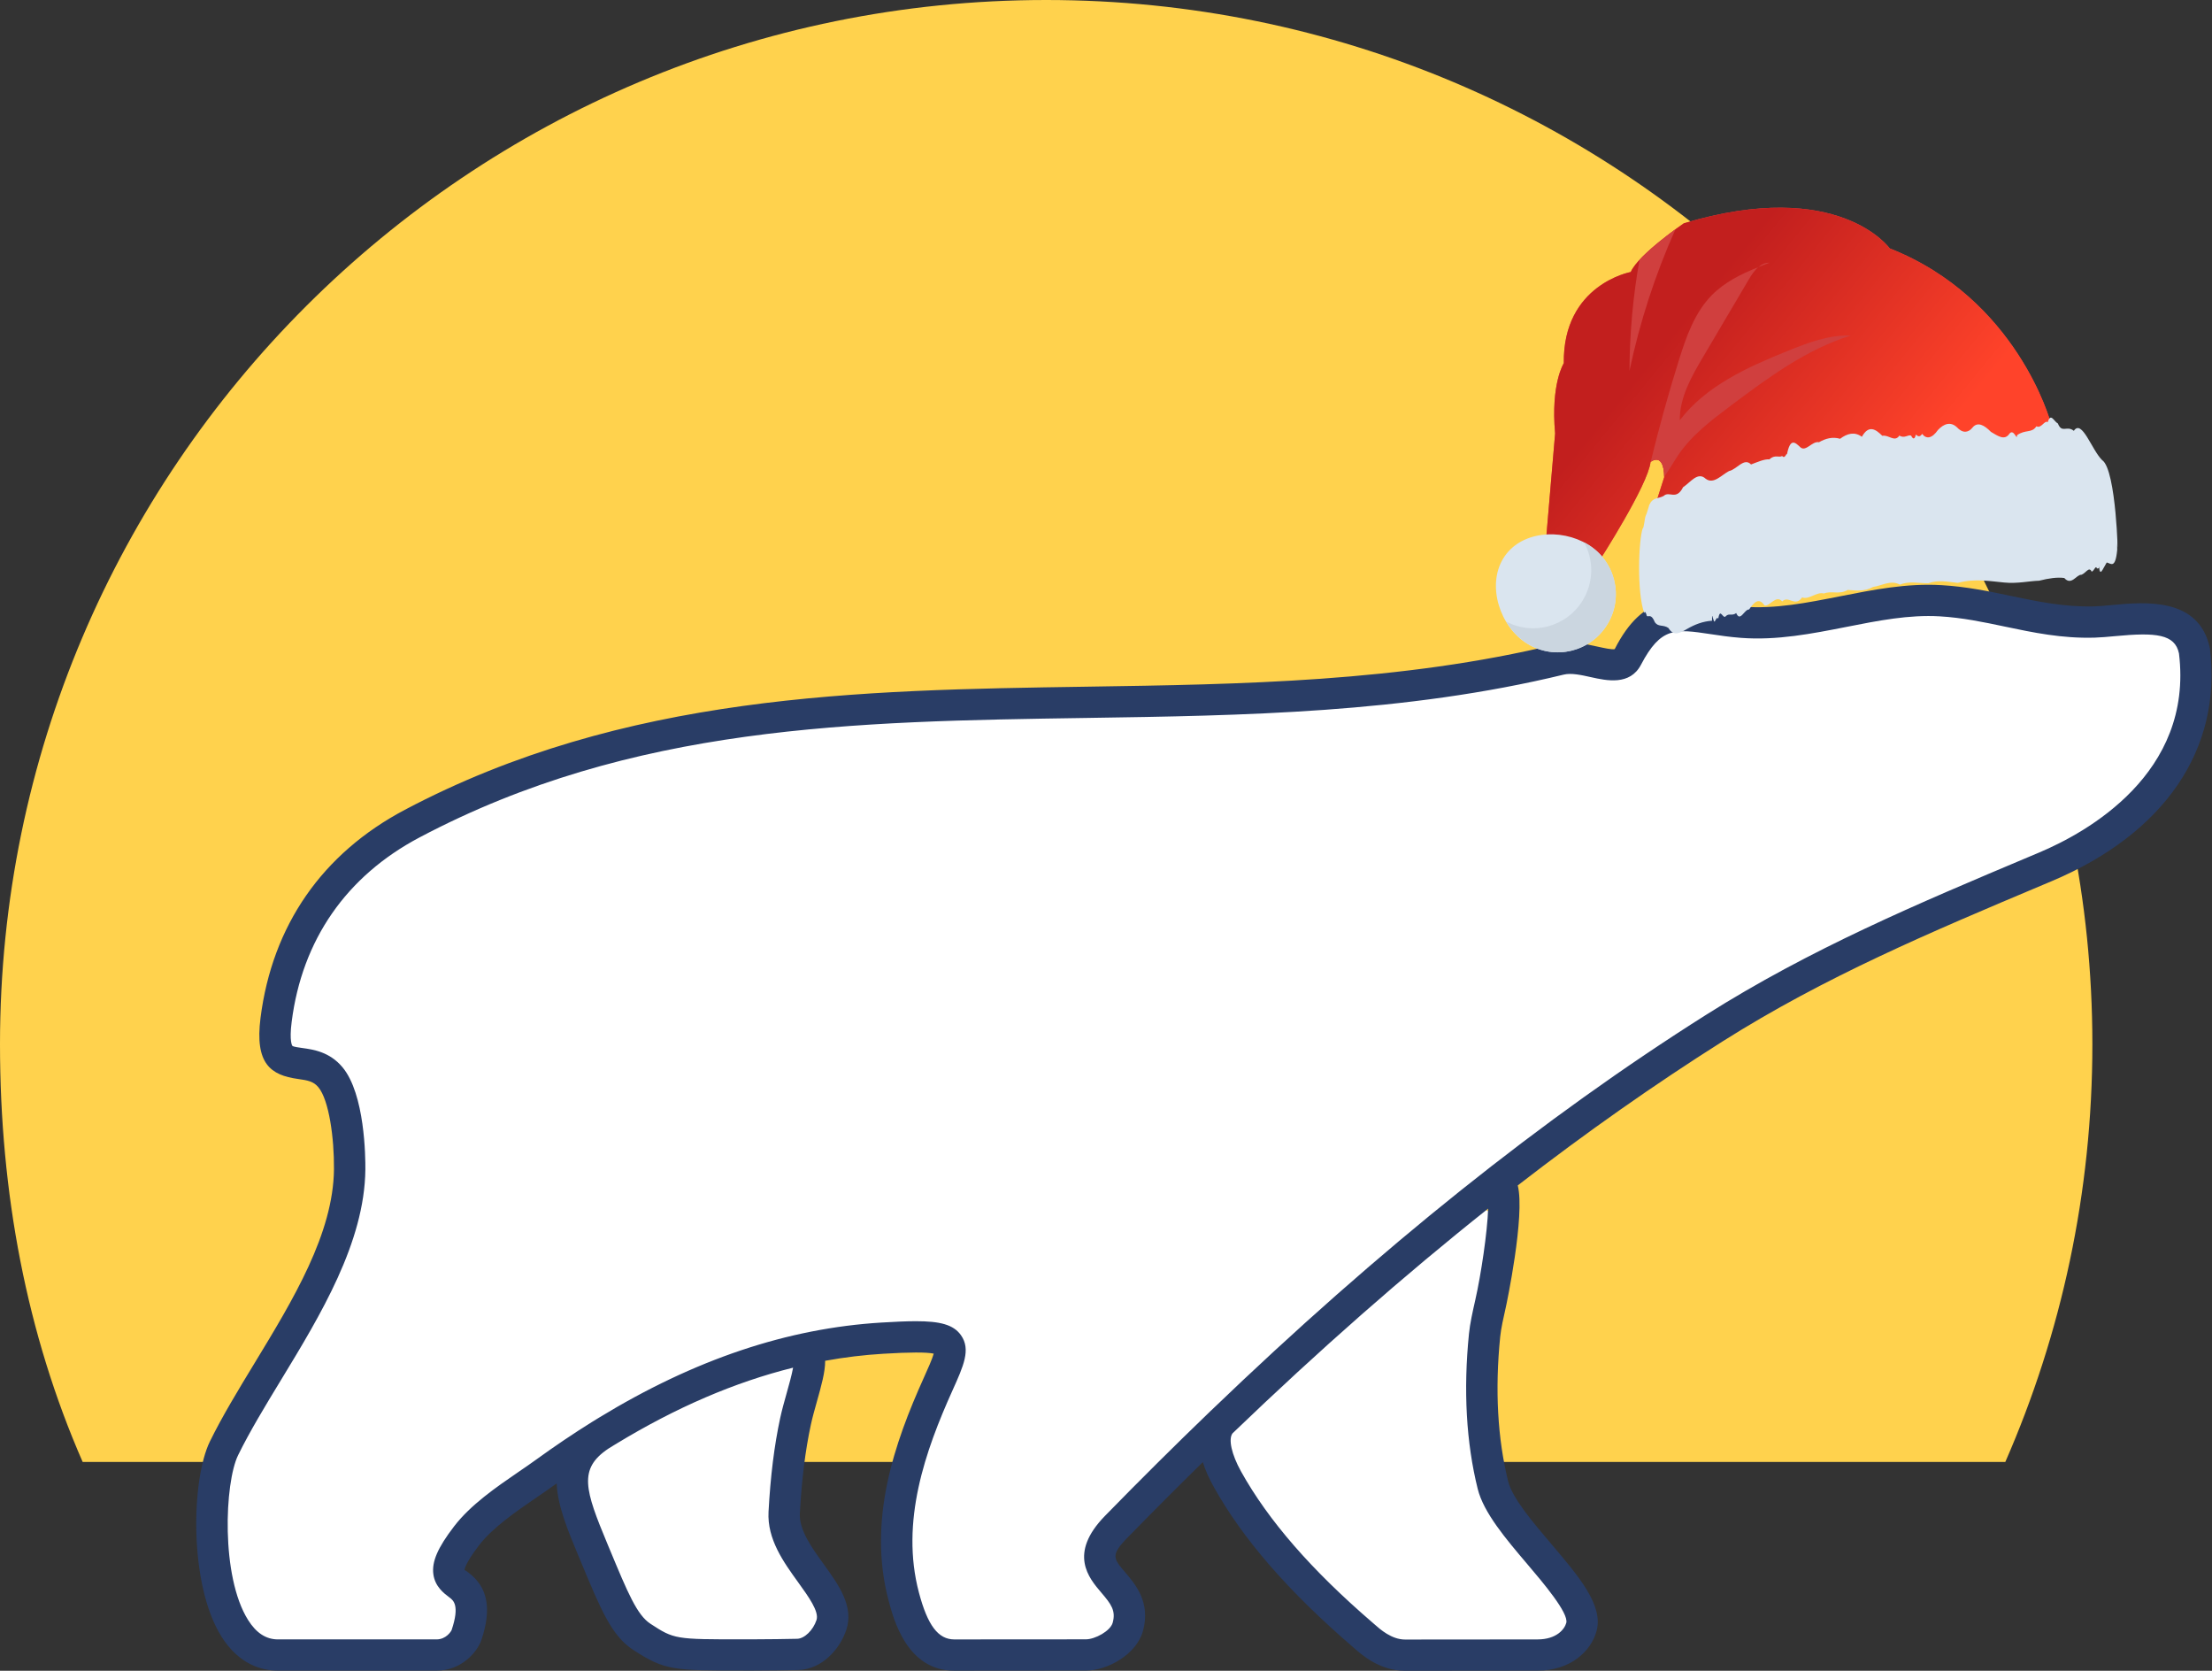
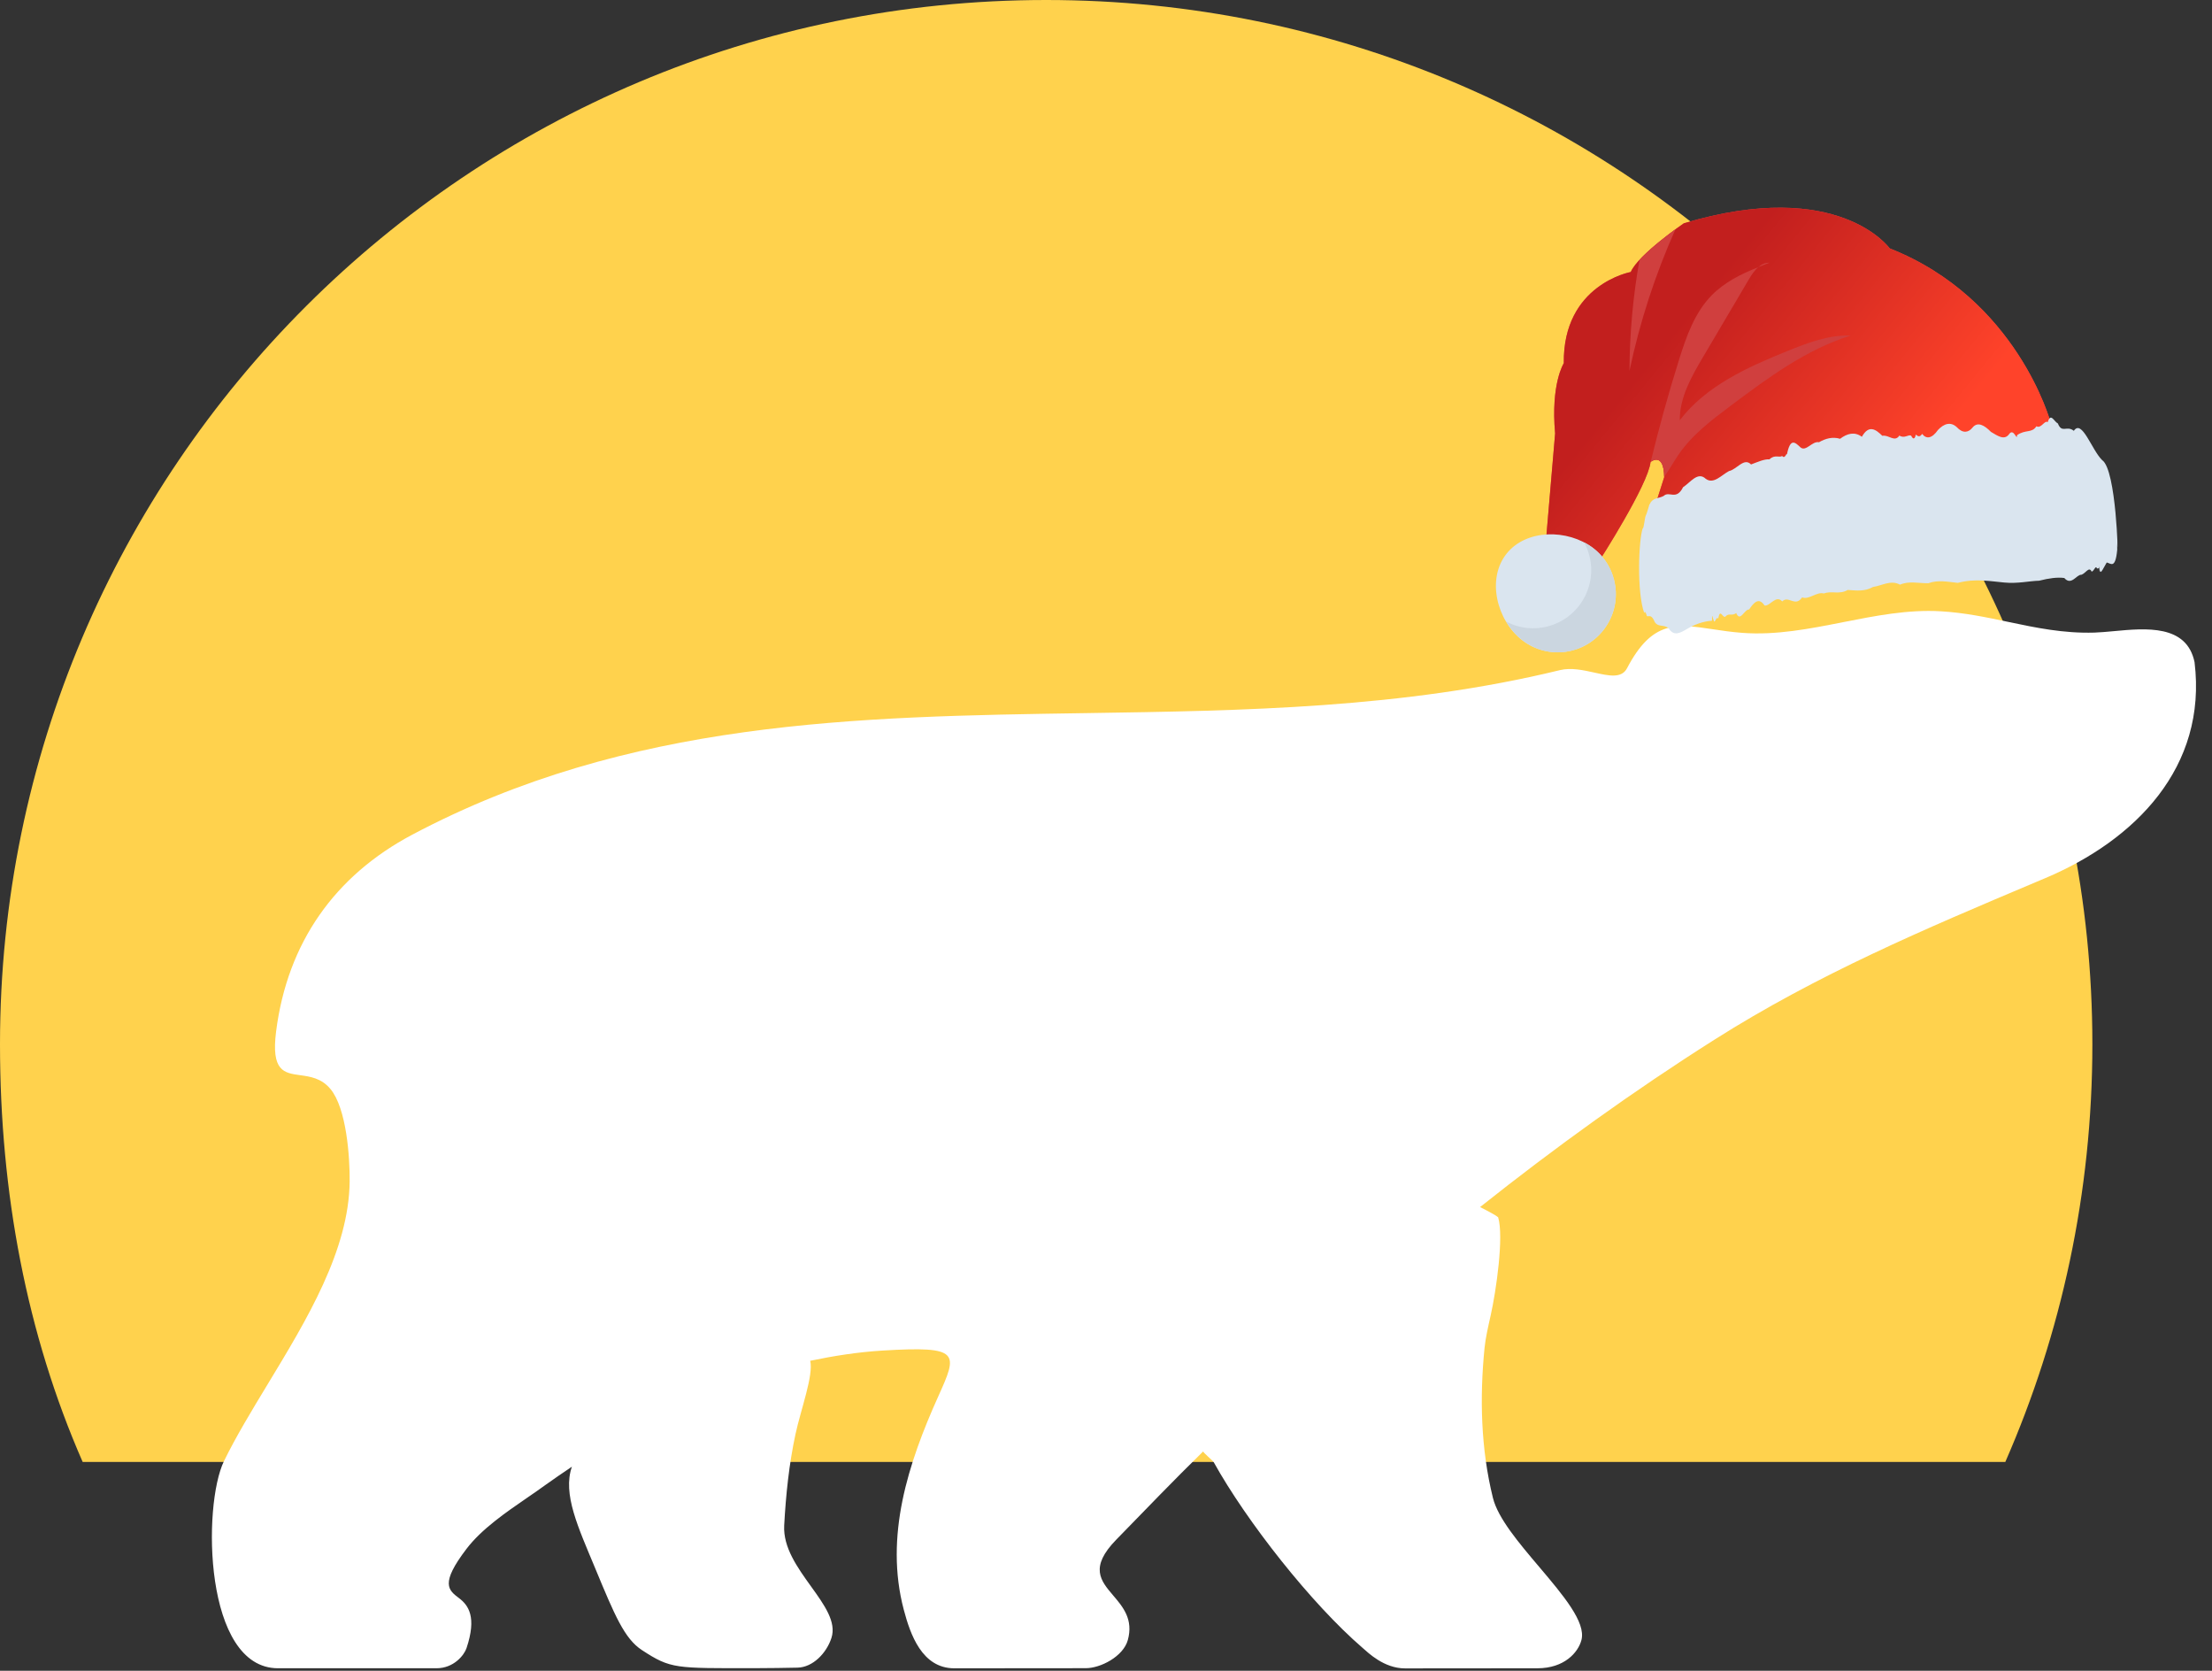
<svg xmlns="http://www.w3.org/2000/svg" width="98" height="74" viewBox="0 0 98 74" fill="none">
  <rect x="0" y="0" width="98" height="74" fill="#333333" stroke="none" />
  <path d="M88.843 64.75C91.324 59.085 92.7 52.828 92.7 46.25C92.7 20.707 71.948 0 46.35 0C20.752 0 0 20.707 0 46.25C0 52.828 1.181 59.085 3.662 64.75H88.843Z" fill="#FFD24D" />
  <path d="M90.618 38.891L90.224 39.057C85.266 41.15 80.535 43.148 75.948 46.053C72.35 48.332 68.9 50.819 65.572 53.462C65.962 53.656 66.309 53.848 66.374 53.914C66.633 54.775 66.284 57.185 66.043 58.258C65.926 58.78 65.814 59.274 65.772 59.691C65.55 61.907 65.606 64.175 66.143 66.345C66.366 67.245 67.295 68.341 68.196 69.403C69.253 70.651 70.272 71.853 70.064 72.638C69.917 73.194 69.302 73.889 68.115 73.889C66.152 73.889 62.423 73.894 62.248 73.894C61.312 73.894 60.61 73.195 60.37 72.988C58.103 71.034 55.234 67.395 53.766 64.75C53.742 64.707 53.317 64.343 53.303 64.287C52.053 65.509 50.673 66.941 49.455 68.192C48.258 69.42 48.76 70.008 49.32 70.665C49.752 71.173 50.22 71.722 49.966 72.64C49.766 73.365 48.76 73.885 48.105 73.885C45.959 73.885 44.397 73.89 42.279 73.89C40.845 73.89 40.328 72.382 40.04 71.293C39.18 68.041 40.237 64.806 41.565 61.855C42.434 59.924 42.576 59.607 39.103 59.817C38.012 59.883 36.946 60.051 35.895 60.27C36.051 60.901 35.475 62.442 35.245 63.512C34.959 64.838 34.816 66.207 34.743 67.564C34.691 68.54 35.334 69.432 35.929 70.259C36.521 71.082 37.067 71.839 36.835 72.549C36.615 73.222 36.014 73.844 35.336 73.861C34.952 73.871 33.94 73.885 33.405 73.885C29.912 73.885 29.727 73.925 28.437 73.082C27.662 72.574 27.232 71.54 26.363 69.444C25.625 67.667 24.914 66.168 25.338 64.961C24.946 65.226 24.553 65.49 24.169 65.767C23.92 65.949 23.651 66.134 23.374 66.324C22.402 66.991 21.336 67.724 20.669 68.598C19.49 70.142 19.864 70.425 20.335 70.781C20.755 71.098 21.13 71.619 20.669 72.996C20.564 73.31 20.102 73.888 19.338 73.888C16.997 73.888 14.656 73.888 12.316 73.888C9.027 73.888 8.967 66.669 9.925 64.71C10.455 63.624 11.148 62.483 11.862 61.304C13.595 58.447 15.462 55.369 15.491 52.324C15.501 51.261 15.357 49.093 14.639 48.231C14.239 47.751 13.74 47.682 13.297 47.621C12.581 47.522 12.009 47.443 12.232 45.686C12.732 41.743 14.843 38.782 18.26 36.971C27.843 31.891 37.937 31.738 48.136 31.584C55.123 31.478 62.159 31.372 69.114 29.68C69.605 29.561 70.148 29.681 70.64 29.79C71.285 29.933 71.843 30.057 72.084 29.596C73.199 27.466 74.268 27.627 75.874 27.868C76.275 27.928 76.707 27.993 77.183 28.029C78.685 28.143 80.169 27.85 81.653 27.557C83.088 27.274 84.525 26.99 85.98 27.074C87.033 27.135 88.002 27.339 88.966 27.543C90.192 27.801 91.411 28.058 92.79 28.018C93.045 28.01 93.334 27.983 93.64 27.955C95.076 27.82 96.88 27.651 97.227 29.329C97.795 33.993 94.587 37.214 90.618 38.891Z" fill="white" />
-   <path d="M62.248 74C61.126 74 60.321 73.286 59.977 72.981C57.068 70.479 55.057 68.161 53.766 65.84C53.554 65.461 53.396 65.1 53.29 64.759C52.185 65.841 51.073 66.956 49.954 68.102C49.198 68.876 49.323 69.023 49.849 69.638C50.303 70.169 50.988 70.972 50.637 72.24C50.351 73.272 49.073 73.991 48.105 73.991L42.279 73.996C40.191 73.996 39.593 71.739 39.368 70.89C38.425 67.333 39.629 63.902 40.931 61.016C41.107 60.626 41.302 60.193 41.368 59.953C41.048 59.885 40.302 59.888 39.146 59.958C38.282 60.009 37.42 60.113 36.558 60.27C36.56 60.768 36.387 61.38 36.191 62.078C36.094 62.422 35.995 62.773 35.925 63.097C35.678 64.242 35.518 65.53 35.437 67.031C35.398 67.76 35.954 68.531 36.492 69.276C37.154 70.193 37.837 71.138 37.497 72.18C37.221 73.021 36.433 73.94 35.354 73.967C34.967 73.977 33.945 73.99 33.405 73.99H32.946C29.849 73.988 29.46 73.992 28.056 73.076C27.102 72.454 26.641 71.346 25.722 69.138L25.634 68.927C25.152 67.771 24.701 66.69 24.663 65.7C24.635 65.721 24.607 65.74 24.579 65.761C24.324 65.946 24.049 66.134 23.767 66.327C22.856 66.952 21.822 67.66 21.222 68.444C20.595 69.263 20.578 69.52 20.579 69.547C20.583 69.523 20.682 69.596 20.755 69.651C21.611 70.298 21.793 71.245 21.329 72.631C21.152 73.157 20.455 73.994 19.338 73.994H12.316C11.606 73.994 10.595 73.731 9.809 72.48C8.365 70.179 8.469 65.539 9.299 63.844C9.847 62.728 10.569 61.54 11.268 60.391C12.989 57.561 14.768 54.634 14.796 51.786C14.809 50.407 14.576 48.717 14.104 48.153C13.888 47.894 13.633 47.848 13.202 47.788C11.986 47.62 11.285 47.109 11.542 45.085C12.063 40.991 14.273 37.804 17.934 35.868C27.666 30.722 38.067 30.566 48.126 30.414C54.981 30.311 62.07 30.204 68.949 28.535C69.598 28.377 70.26 28.524 70.791 28.642C71.044 28.697 71.425 28.783 71.538 28.749C72.812 26.241 74.347 26.472 75.978 26.715C76.362 26.774 76.778 26.836 77.235 26.87C78.647 26.979 80.041 26.702 81.518 26.411C82.972 26.124 84.476 25.824 86.02 25.917C87.125 25.981 88.134 26.193 89.109 26.398C90.326 26.653 91.472 26.889 92.771 26.858C93.011 26.851 93.285 26.824 93.575 26.797C95.02 26.662 97.436 26.436 97.908 28.718C98.456 33.184 95.894 36.923 90.889 39.031L90.494 39.197C85.54 41.284 80.86 43.254 76.321 46.122C73.303 48.029 70.283 50.149 67.242 52.503C67.579 53.834 66.731 57.824 66.721 57.863C66.607 58.37 66.501 58.839 66.464 59.209C66.228 61.56 66.347 63.713 66.818 65.612C67.002 66.353 67.919 67.431 68.727 68.381C69.966 69.84 71.036 71.099 70.736 72.231C70.503 73.109 69.602 73.994 68.115 73.994L62.248 74ZM54.607 63.482C54.412 63.731 54.562 64.414 54.982 65.17C56.192 67.345 58.103 69.54 60.824 71.88L60.902 71.948C61.147 72.165 61.655 72.616 62.248 72.616L68.115 72.611C68.97 72.611 69.32 72.15 69.392 71.878C69.507 71.443 68.355 70.086 67.666 69.276C66.714 68.156 65.731 66.999 65.468 65.943C64.959 63.892 64.828 61.58 65.081 59.071C65.126 58.618 65.241 58.11 65.362 57.572C65.618 56.439 65.894 54.582 65.931 53.53C62.208 56.486 58.446 59.793 54.607 63.482ZM40.576 58.517C41.637 58.517 42.246 58.663 42.58 59.145C43.016 59.772 42.691 60.492 42.199 61.583C40.997 64.249 39.88 67.397 40.712 70.536C41.097 71.991 41.566 72.611 42.279 72.611L48.105 72.607C48.517 72.607 49.195 72.237 49.296 71.873C49.445 71.335 49.225 71.045 48.79 70.536C48.24 69.891 47.319 68.815 48.956 67.138C50.518 65.539 52.064 64.003 53.599 62.527C53.614 62.51 53.63 62.494 53.646 62.479L53.648 62.481C61.145 55.275 68.361 49.511 75.575 44.954C80.212 42.024 84.944 40.032 89.953 37.923L90.347 37.757C92.425 36.882 97.188 34.27 96.537 28.941C96.357 28.084 95.517 28.003 93.706 28.175C93.384 28.205 93.08 28.233 92.812 28.241C91.352 28.286 90.065 28.013 88.823 27.752C87.854 27.548 86.94 27.357 85.939 27.298C84.575 27.219 83.22 27.486 81.788 27.769C80.284 28.065 78.729 28.372 77.13 28.251C76.636 28.214 76.186 28.147 75.771 28.084C74.224 27.853 73.585 27.757 72.701 29.443C72.213 30.373 71.177 30.145 70.491 29.993C70.059 29.897 69.613 29.797 69.279 29.879C62.246 31.585 55.079 31.694 48.147 31.798C37.797 31.954 28.022 32.101 18.587 37.09C15.341 38.806 13.383 41.63 12.922 45.258C12.809 46.14 12.951 46.32 12.953 46.322C13.001 46.363 13.246 46.397 13.393 46.417C13.874 46.483 14.601 46.584 15.173 47.268C16.167 48.457 16.192 51.251 16.187 51.798C16.155 55.026 14.191 58.257 12.457 61.108C11.743 62.282 11.069 63.391 10.549 64.451C9.952 65.67 9.778 69.817 10.989 71.747C11.353 72.328 11.787 72.61 12.316 72.61H19.338C19.764 72.61 19.986 72.257 20.01 72.192C20.375 71.101 20.087 70.883 19.915 70.754C19.66 70.562 19.275 70.271 19.2 69.728C19.124 69.17 19.389 68.555 20.116 67.606C20.851 66.646 21.982 65.871 22.979 65.187C23.252 65.001 23.516 64.82 23.761 64.642C24.592 64.04 25.418 63.485 26.24 62.972C26.334 62.91 26.433 62.849 26.538 62.789C30.768 60.21 34.89 58.827 39.062 58.576C39.647 58.541 40.148 58.517 40.576 58.517ZM26.956 64.159C25.613 65.057 25.911 65.981 26.918 68.396L27.005 68.604C27.816 70.554 28.222 71.53 28.818 71.918C29.865 72.602 29.913 72.612 32.945 72.606H33.405C33.935 72.606 34.938 72.593 35.318 72.583C35.643 72.575 36.027 72.201 36.175 71.751C36.297 71.377 35.823 70.721 35.365 70.086C34.716 69.188 33.983 68.172 34.049 66.957C34.134 65.382 34.303 64.024 34.565 62.807C34.641 62.456 34.747 62.076 34.852 61.704C34.948 61.363 35.078 60.902 35.137 60.575C32.55 61.218 29.954 62.335 27.304 63.945L27.305 63.947C27.288 63.956 27.272 63.965 27.256 63.974C27.157 64.035 27.056 64.097 26.956 64.159Z" fill="#293D66" />
  <g clip-path="url(#clip0_2002_2)">
    <path d="M90.843 18.689C90.843 18.689 89.366 13.224 83.721 11.001C83.721 11.001 81.467 7.84 74.603 9.889C74.603 9.889 72.579 11.277 72.249 12.047C72.249 12.047 69.236 12.598 69.283 16.085C69.283 16.085 68.699 16.987 68.898 19.196L68.494 23.923L70.772 25.637L70.888 24.785C70.888 24.785 73.013 21.48 73.127 20.459C73.127 20.459 73.716 19.983 73.732 21.131L73.16 22.925L89.688 21.422L90.843 18.689Z" fill="#E14B4B" />
    <path d="M90.843 18.689C90.843 18.689 89.366 13.224 83.721 11.001C83.721 11.001 81.467 7.84 74.603 9.889C74.603 9.889 72.579 11.277 72.249 12.047C72.249 12.047 69.236 12.598 69.283 16.085C69.283 16.085 68.699 16.987 68.898 19.196L68.494 23.923L70.772 25.637L70.888 24.785C70.888 24.785 73.013 21.48 73.127 20.459C73.127 20.459 73.716 19.983 73.732 21.131L73.16 22.925L89.688 21.422L90.843 18.689Z" fill="url(#paint0_linear_2002_2)" />
    <path d="M72.191 16.427C72.647 14.272 73.328 12.165 74.231 10.151C73.801 10.468 73.089 11.019 72.636 11.51C72.346 13.132 72.2 14.778 72.191 16.427ZM78.391 11.637C78.203 11.63 78.04 11.708 77.898 11.833C78.06 11.764 78.228 11.701 78.391 11.637ZM73.133 20.453C73.194 20.41 73.709 20.052 73.729 21.119C73.955 20.81 74.144 20.46 74.359 20.145C74.96 19.259 75.84 18.599 76.699 17.954C78.342 16.723 80.035 15.47 81.997 14.862C81.027 14.824 80.087 15.184 79.189 15.547C77.411 16.266 75.58 17.091 74.421 18.613C74.412 17.602 74.941 16.676 75.455 15.807C76.129 14.665 76.803 13.521 77.478 12.379C77.592 12.184 77.732 11.973 77.899 11.833C77.137 12.134 76.402 12.501 75.833 13.08C75.078 13.851 74.709 14.908 74.386 15.938C73.919 17.429 73.501 18.934 73.133 20.453Z" fill="#D03F3E" />
    <path d="M93.801 24.352C93.792 23.688 93.808 24.451 93.81 24.172C93.844 24.919 93.774 20.803 93.132 20.378C92.671 19.926 92.237 18.545 91.879 19.081C91.565 18.826 91.353 19.212 91.172 18.756C90.996 18.668 90.858 18.257 90.722 18.698C90.58 18.598 90.434 18.999 90.221 18.88C90.015 19.198 89.742 19.008 89.362 19.274C89.366 19.573 89.215 18.917 89.004 19.238C88.793 19.515 88.502 19.301 88.207 19.129C87.91 18.826 87.609 18.657 87.38 18.949C87.207 19.157 86.963 19.212 86.689 18.915C86.417 18.668 86.124 18.761 85.858 19.045C85.591 19.426 85.343 19.458 85.158 19.217C84.979 19.486 84.862 19.134 84.864 19.302C84.864 19.314 84.799 19.559 84.671 19.297C84.546 19.23 84.371 19.439 84.151 19.291C83.938 19.609 83.675 19.242 83.394 19.302C83.108 19.02 82.798 18.793 82.488 19.345C82.168 19.111 81.843 19.193 81.523 19.434C81.2 19.336 80.884 19.416 80.588 19.587C80.29 19.523 80.018 20.015 79.772 19.818C79.525 19.583 79.314 19.377 79.165 20.143C79.163 19.984 79.093 20.363 78.956 20.196C78.823 20.282 78.628 20.118 78.395 20.344C78.159 20.329 77.882 20.458 77.578 20.571C77.268 20.247 76.944 20.796 76.603 20.863C76.263 21.042 75.916 21.468 75.567 21.203C75.216 20.871 74.883 21.377 74.568 21.577C74.258 22.19 73.957 21.723 73.703 21.968C73.448 22.099 73.228 22.017 73.07 22.362C73.07 22.37 72.937 22.817 72.913 22.839C72.87 22.908 72.828 23.433 72.78 23.396C72.594 23.916 72.513 26.24 72.846 27.151C72.846 27.148 72.882 26.99 72.963 27.284C73.042 27.336 73.156 27.162 73.319 27.564C73.478 27.782 73.675 27.652 73.916 27.812C74.16 28.211 74.438 28.031 74.758 27.848C75.078 27.664 75.441 27.518 75.849 27.493C75.844 27.086 75.872 27.367 75.92 27.468C75.969 27.681 76.033 27.262 76.126 27.398C76.211 26.877 76.331 27.453 76.462 27.29C76.593 27.146 76.749 27.293 76.92 27.153C77.099 27.577 77.283 26.977 77.493 26.994C77.7 26.684 77.926 26.438 78.176 26.819C78.422 26.858 78.678 26.328 78.96 26.638C79.235 26.355 79.537 26.913 79.84 26.458C80.151 26.578 80.47 26.2 80.808 26.285C81.144 26.152 81.498 26.348 81.858 26.129C82.222 26.15 82.599 26.215 82.983 25.996C83.369 25.945 83.764 25.671 84.176 25.895C84.582 25.721 85.002 25.837 85.43 25.832C85.855 25.676 86.293 25.767 86.738 25.816C87.512 25.61 88.195 25.748 88.793 25.8C89.391 25.859 89.902 25.731 90.342 25.72C90.781 25.608 91.148 25.559 91.456 25.6C91.769 25.962 92.009 25.434 92.207 25.459C92.405 25.4 92.55 25.066 92.667 25.316C92.779 25.303 92.852 24.99 92.906 25.19C92.957 25.129 92.985 25.236 92.997 25.1C93.013 25.276 93.017 25.521 93.011 25.065C93.019 25.606 93.165 25.187 93.336 24.913C93.513 24.947 93.717 25.229 93.801 24.352ZM66.602 24.729C65.858 25.941 66.454 27.768 67.666 28.512C68.878 29.255 70.463 28.875 71.207 27.663C71.951 26.451 71.57 24.865 70.359 24.122C69.147 23.378 67.346 23.516 66.602 24.729Z" fill="#DAE5EF" />
    <path d="M66.734 27.53C66.963 27.931 67.287 28.272 67.669 28.508C68.877 29.259 70.466 28.876 71.208 27.659C71.95 26.452 71.576 24.863 70.359 24.121C70.299 24.087 70.246 24.053 70.186 24.028C70.61 24.807 70.614 25.789 70.117 26.597C69.408 27.761 67.914 28.16 66.734 27.53ZM70.068 24.082C70.058 24.048 70.062 24.013 70.073 23.979C70.077 23.981 70.081 23.983 70.085 23.985L70.068 24.082Z" fill="#CBD6E0" />
  </g>
  <defs>
    <linearGradient id="paint0_linear_2002_2" x1="85" y1="20.5" x2="75.662" y2="12.856" gradientUnits="userSpaceOnUse">
      <stop stop-color="#FF432A" />
      <stop offset="1" stop-color="#C21F1E" />
    </linearGradient>
    <clipPath id="clip0_2002_2">
      <rect width="27.563" height="27.563" fill="white" transform="matrix(-1 0.013 0.013 1 93.561 5)" />
    </clipPath>
  </defs>
</svg>